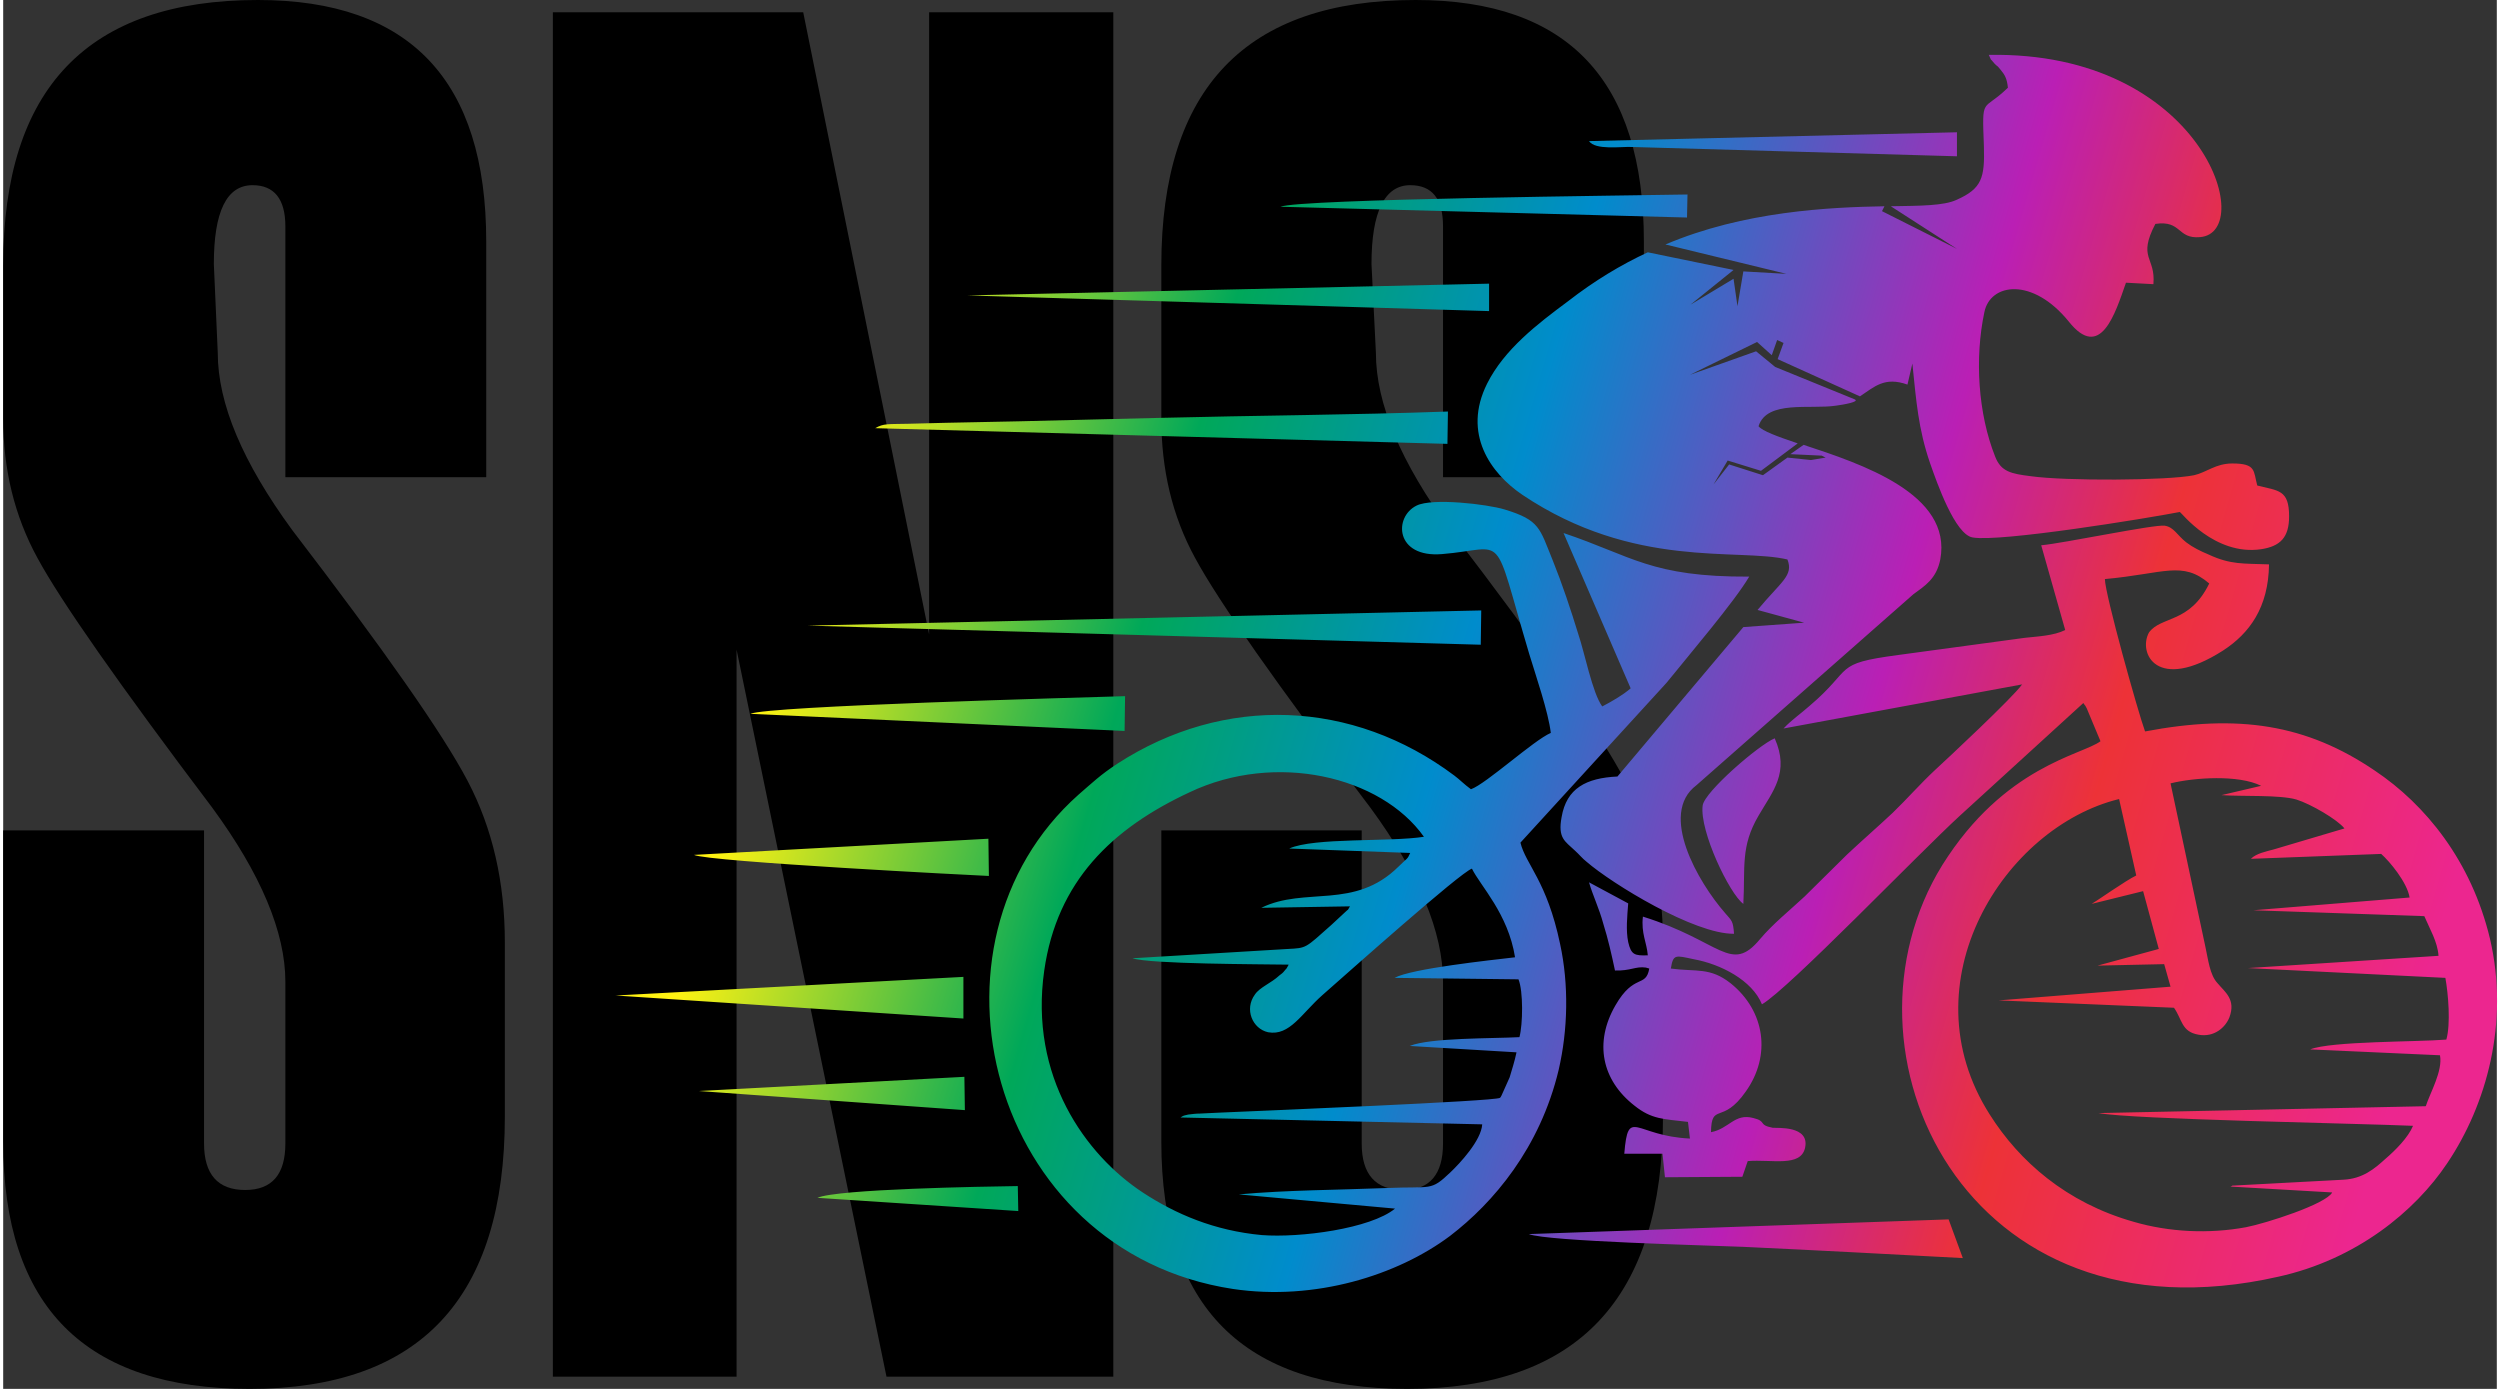
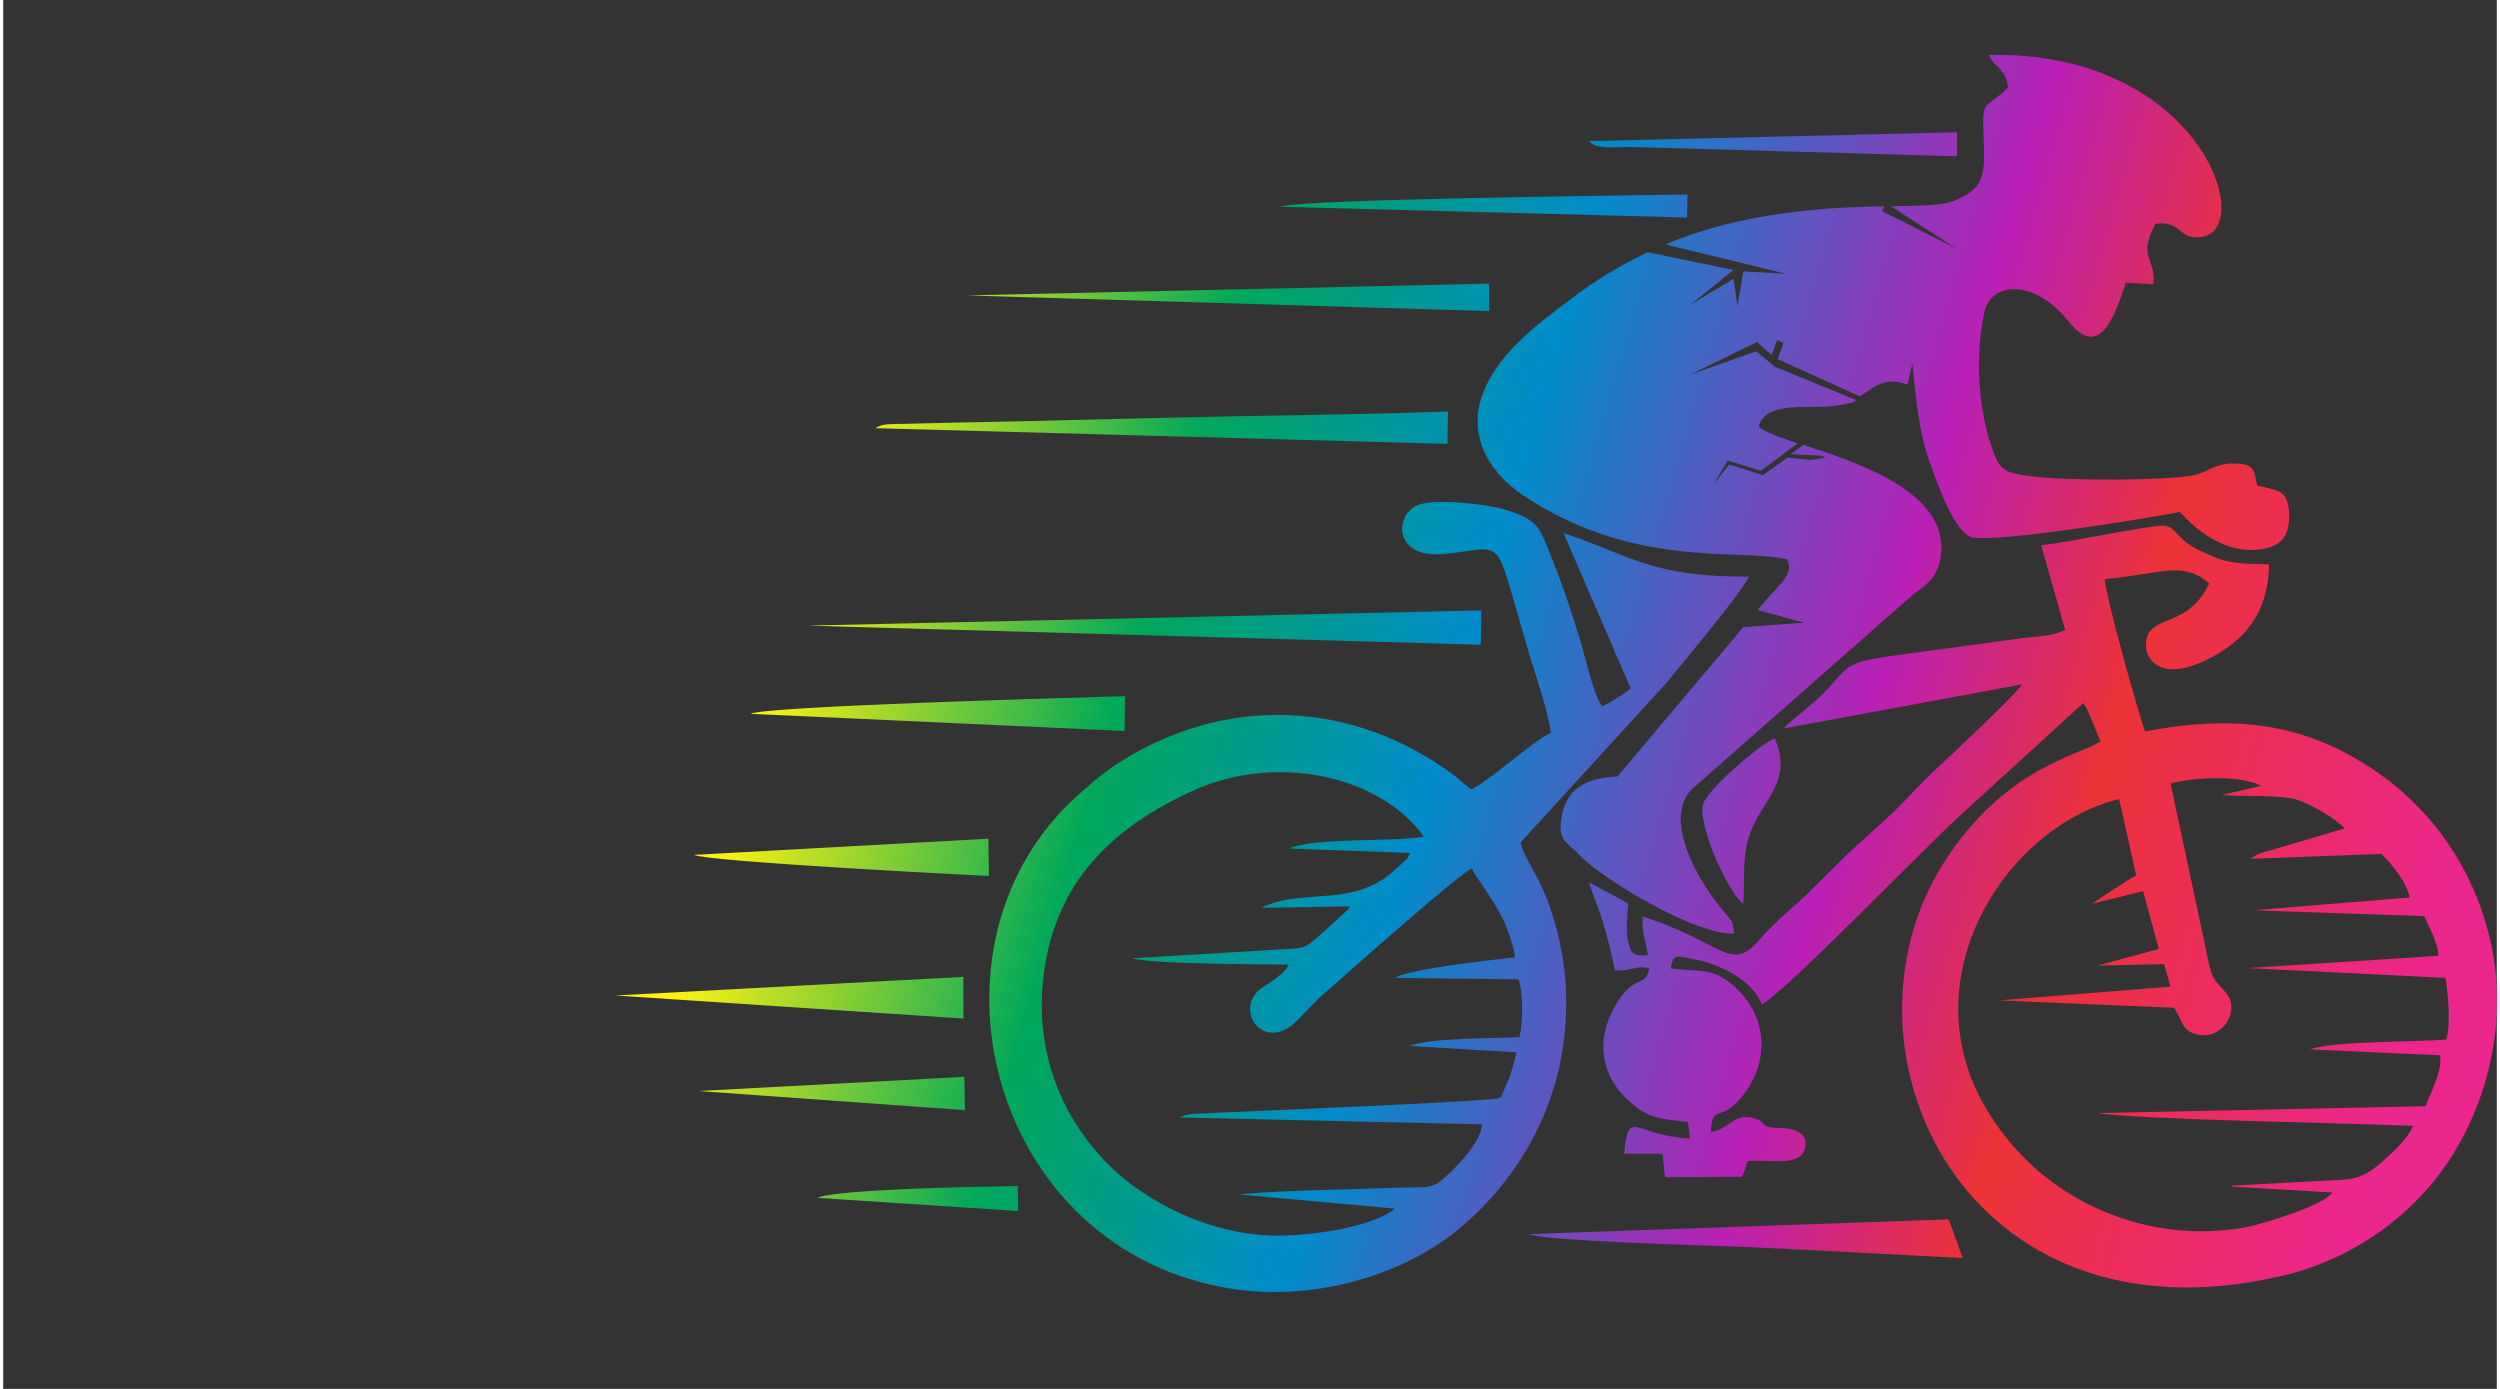
<svg xmlns="http://www.w3.org/2000/svg" xml:space="preserve" width="90px" height="50px" version="1.0" style="shape-rendering:geometricPrecision; text-rendering:geometricPrecision; image-rendering:optimizeQuality; fill-rule:evenodd; clip-rule:evenodd" viewBox="0 0 50.9 28.35">
  <rect x="0" y="0" width="50.9" height="28.35" fill="#333333" stroke="none" />
  <defs>
    <style type="text/css">
   
    .fil0 {fill:black;fill-rule:nonzero}
    .fil1 {fill:url(#id0)}
   
  </style>
    <linearGradient id="id0" gradientUnits="userSpaceOnUse" x1="13.61" y1="8.37" x2="49.8" y2="18.83">
      <stop offset="0" style="stop-opacity:1; stop-color:#FFF212" />
      <stop offset="0.09" style="stop-opacity:1; stop-color:#FFF212" />
      <stop offset="0.278" style="stop-opacity:1; stop-color:#00A859" />
      <stop offset="0.451" style="stop-opacity:1; stop-color:#008CCC" />
      <stop offset="0.671" style="stop-opacity:1; stop-color:#BA1FB5" />
      <stop offset="0.8" style="stop-opacity:1; stop-color:#ED3237" />
      <stop offset="1" style="stop-opacity:1; stop-color:#EC268F" />
    </linearGradient>
  </defs>
  <g id="Capa_x0020_1">
    <g id="_2610936832512">
-       <path class="fil0" d="M0 16.95l4.1 0 0 6.39c0,0.63 0.28,0.95 0.84,0.95 0.55,0 0.82,-0.32 0.82,-0.95l0 -3.3c0,-1.01 -0.5,-2.2 -1.49,-3.55 -1.91,-2.53 -3.1,-4.23 -3.57,-5.1 -0.47,-0.86 -0.7,-1.81 -0.7,-2.85l0 -3.12c0,-3.62 1.73,-5.42 5.2,-5.42 3.1,0 4.66,1.64 4.66,4.93l0 4.81 -4.1 0 0 -5.12c0,-0.56 -0.23,-0.84 -0.67,-0.84 -0.53,0 -0.79,0.54 -0.79,1.61l0.08 1.81c0,1.04 0.51,2.24 1.52,3.62 1.87,2.44 3.07,4.15 3.58,5.12 0.51,0.97 0.76,2.07 0.76,3.3l0 3.55c0,3.71 -1.73,5.56 -5.21,5.56 -3.36,0 -5.03,-1.68 -5.03,-5.05l0 -6.35 0 0zm22.66 11.15l-4.63 0 -3.06 -14.84 0 14.84 -3.75 0 0 -27.85 5.11 0 2.57 12.7 0 -12.7 3.76 0 0 27.85 0 0zm0.98 -11.15l4.09 0 0 6.39c0,0.63 0.28,0.95 0.85,0.95 0.54,0 0.81,-0.32 0.81,-0.95l0 -3.3c0,-1.01 -0.49,-2.2 -1.48,-3.55 -1.92,-2.53 -3.11,-4.23 -3.58,-5.1 -0.47,-0.86 -0.69,-1.81 -0.69,-2.85l0 -3.12c0,-3.62 1.73,-5.42 5.19,-5.42 3.11,0 4.66,1.64 4.66,4.93l0 4.81 -4.1 0 0 -5.12c0,-0.56 -0.22,-0.84 -0.67,-0.84 -0.52,0 -0.79,0.54 -0.79,1.61l0.09 1.81c0,1.04 0.51,2.24 1.52,3.62 1.87,2.44 3.06,4.15 3.57,5.12 0.51,0.97 0.77,2.07 0.77,3.3l0 3.55c0,3.71 -1.74,5.56 -5.22,5.56 -3.35,0 -5.02,-1.68 -5.02,-5.05l0 -6.35 0 0z" />
      <path class="fil1" d="M41.6 11.13l0.49 1.73c-0.24,0.12 -0.57,0.13 -0.83,0.16l-2.58 0.35c-1.35,0.18 -0.89,0.26 -1.81,1.04 -0.18,0.16 -0.36,0.28 -0.53,0.46l4.87 -0.9c-0.18,0.26 -1.55,1.54 -1.78,1.75 -0.31,0.29 -0.56,0.58 -0.86,0.87 -0.32,0.3 -0.61,0.55 -0.93,0.85l-0.87 0.86c-0.3,0.28 -0.65,0.56 -0.91,0.87 -0.6,0.72 -0.79,0.04 -2.39,-0.46 -0.04,0.34 0.08,0.53 0.1,0.79 -0.27,0.01 -0.34,-0.01 -0.4,-0.27 -0.05,-0.24 -0.02,-0.53 0,-0.79l-0.8 -0.43c0.07,0.25 0.21,0.54 0.29,0.84 0.1,0.32 0.17,0.63 0.24,0.96 0.32,0.01 0.42,-0.09 0.63,-0.06l0.07 0.02c-0.07,0.4 -0.31,0.09 -0.69,0.75 -0.44,0.76 -0.28,1.53 0.39,2.05 0.35,0.28 0.59,0.27 1.09,0.33l0.04 0.34c-1.13,-0.05 -1.26,-0.66 -1.34,0.31l0.78 0 0.05 0.48 1.58 -0.01 0.11 -0.32c0.49,-0.04 1.08,0.13 1.17,-0.27 0.1,-0.46 -0.57,-0.4 -0.66,-0.41 -0.31,-0.06 -0.11,-0.13 -0.4,-0.2 -0.38,-0.1 -0.49,0.22 -0.86,0.29 0.01,-0.62 0.23,-0.14 0.71,-0.83 0.52,-0.73 0.4,-1.64 -0.31,-2.21 -0.42,-0.33 -0.69,-0.23 -1.22,-0.3 0.05,-0.3 0.09,-0.27 0.47,-0.19 0.55,0.1 1.19,0.43 1.39,0.92 0.55,-0.32 3.19,-3.07 4.04,-3.85l2.52 -2.3c0.07,0.11 0.01,-0.01 0.07,0.11l0.28 0.67c-0.37,0.28 -1.96,0.5 -3.23,2.53 -2.34,3.79 0.45,9.85 6.86,8.4 1.59,-0.35 2.79,-1.33 3.45,-2.32 0.8,-1.19 1.27,-2.87 0.87,-4.58 -0.38,-1.59 -1.32,-2.74 -2.35,-3.43 -1.4,-0.95 -2.79,-1.16 -4.69,-0.8 -0.14,-0.38 -0.82,-2.81 -0.82,-3.11 1.21,-0.11 1.58,-0.38 2.13,0.09 -0.4,0.82 -0.98,0.66 -1.23,1 -0.23,0.42 0.16,1.23 1.51,0.37 0.54,-0.35 0.93,-0.88 0.94,-1.76 -0.52,-0.02 -0.78,0.01 -1.23,-0.2 -0.17,-0.07 -0.33,-0.15 -0.46,-0.25 -0.19,-0.15 -0.25,-0.31 -0.44,-0.34 -0.21,-0.03 -2.07,0.36 -2.52,0.4zm-24.98 13.32l4.1 0.27 -0.01 -0.51c-0.69,0.01 -3.69,0.06 -4.09,0.24zm-2.42 -2.18l5.43 0.39 -0.01 -0.68 -5.42 0.29zm18.17 -19.39c0.13,0.19 0.65,0.11 0.87,0.12l6.64 0.19 0 -0.49 -7.51 0.18zm-6.3 1.34l8.3 0.22 0.01 -0.47c-1.05,0.02 -7.91,0.09 -8.31,0.25zm-11.97 13.23c0.29,0.14 5.77,0.42 6.02,0.43l-0.01 -0.76 -6.01 0.33zm21.42 1c0.04,-0.75 -0.06,-1.17 0.31,-1.8 0.29,-0.5 0.64,-0.88 0.33,-1.58 -0.33,0.14 -1.43,1.09 -1.47,1.37 -0.07,0.52 0.55,1.81 0.83,2.01zm-15.84 -12.42l10.65 0.32 0 -0.56 -10.65 0.24zm-7.18 14.29l7.1 0.47 0 -0.85 -7.1 0.38zm2.75 -5.75l7.64 0.35 0.01 -0.71c-0.98,0.03 -7.27,0.2 -7.65,0.36zm15.89 10.62c0.38,0.15 3.67,0.23 4.37,0.26 1.5,0.07 2.99,0.15 4.49,0.23l-0.29 -0.79 -8.57 0.3zm-13.34 -16.45l11.68 0.32 0.01 -0.66c-1.95,0.07 -3.93,0.08 -5.9,0.13 -0.95,0.02 -1.91,0.05 -2.87,0.07 -0.49,0.01 -0.98,0.02 -1.47,0.03 -0.26,0.01 -0.52,0.01 -0.78,0.02 -0.41,0.01 -0.5,-0.01 -0.67,0.09zm-1.38 4.03l13.74 0.39 0.01 -0.7 -13.75 0.31zm24.5 -10.98c-0.52,0.51 -0.53,0.14 -0.49,1.19 0.02,0.65 -0.04,0.87 -0.56,1.1 -0.26,0.12 -0.73,0.12 -1.34,0.13l1.35 0.87 -1.53 -0.77 0.05 -0.1c-1.12,0.02 -2.87,0.1 -4.47,0.78l2.47 0.6 -0.88 -0.05 -0.12 0.71 -0.08 -0.56 -0.88 0.53 0.88 -0.71 -1.75 -0.36c-0.54,0.25 -1.09,0.58 -1.63,1 -0.62,0.46 -1.3,0.98 -1.65,1.68 -0.51,1.02 0.07,1.83 0.72,2.27 2.28,1.53 4.4,1.08 5.41,1.32 0.13,0.33 -0.13,0.45 -0.61,1.03l0.95 0.26 -1.24 0.09 -2.57 3.05c-0.64,0.03 -1.04,0.24 -1.14,0.83 -0.08,0.43 0.07,0.49 0.27,0.68 0.09,0.08 0.15,0.16 0.24,0.23 0.52,0.45 2.2,1.48 3.01,1.47 -0.02,-0.26 -0.04,-0.26 -0.18,-0.42 -0.56,-0.64 -1.36,-2.03 -0.59,-2.61l4.43 -3.9c0.23,-0.17 0.47,-0.31 0.55,-0.71 0.25,-1.34 -1.61,-1.95 -2.79,-2.34l-0.27 0.19 0.64 0.03 0.08 0.04 -0.3 0.05 -0.48 -0.05 -0.5 0.36 -0.69 -0.22 -0.32 0.41 0.29 -0.49 0.68 0.21 0.75 -0.56c-0.41,-0.14 -0.72,-0.25 -0.8,-0.35 0.17,-0.54 1.05,-0.34 1.58,-0.42 0.15,-0.02 0.5,-0.08 0.38,-0.13l-1.62 -0.66 -0.39 -0.32 -1.35 0.48 1.37 -0.67 0.3 0.27 0.11 -0.31 0.13 0.06 -0.12 0.33 1.68 0.76c0.29,-0.19 0.5,-0.41 0.97,-0.24l0.1 -0.43c0.08,0.77 0.12,1.33 0.36,2.03 0.14,0.4 0.51,1.46 0.87,1.52 0.56,0.1 3.56,-0.39 4.23,-0.52 0.03,0.01 0.71,0.9 1.66,0.76 0.39,-0.06 0.57,-0.24 0.57,-0.67 0,-0.55 -0.22,-0.52 -0.65,-0.63 -0.08,-0.3 -0.02,-0.45 -0.51,-0.45 -0.34,0 -0.52,0.18 -0.78,0.24 -0.55,0.11 -2.62,0.12 -3.33,0.02 -0.4,-0.05 -0.61,-0.09 -0.73,-0.4 -0.35,-0.88 -0.42,-2.01 -0.22,-2.95 0.12,-0.59 0.98,-0.72 1.72,0.19 0.65,0.82 0.95,-0.16 1.17,-0.79l0.56 0.03c0.05,-0.56 -0.33,-0.52 0.04,-1.23 0.54,-0.08 0.44,0.31 0.91,0.27 1.18,-0.09 0.05,-3.8 -4.31,-3.72 0.08,0.17 0,0.03 0.11,0.17 0.07,0.08 0.04,0.02 0.12,0.12 0.1,0.12 0.14,0.19 0.16,0.38zm-9.33 13.17c-0.35,0.15 -1.32,1.04 -1.63,1.15 -0.15,-0.11 -0.22,-0.19 -0.34,-0.28 -2.07,-1.55 -4.69,-1.66 -6.88,-0.24 -0.35,0.23 -0.5,0.38 -0.79,0.63 -3.42,3.04 -1.83,9.33 3.15,10.09 1.68,0.25 3.36,-0.28 4.43,-1.08 0.89,-0.68 1.84,-1.8 2.22,-3.39 0.19,-0.82 0.21,-1.74 0.03,-2.57 -0.27,-1.29 -0.7,-1.62 -0.81,-2.07l2.98 -3.26c0.46,-0.57 1.39,-1.66 1.69,-2.17 -2,0.01 -2.39,-0.42 -3.79,-0.89l1.37 3.17c-0.16,0.14 -0.39,0.27 -0.58,0.37 -0.2,-0.27 -0.36,-1.1 -0.49,-1.48 -0.15,-0.49 -0.33,-1.03 -0.52,-1.5 -0.27,-0.66 -0.26,-0.82 -0.98,-1.04 -0.36,-0.11 -1.48,-0.24 -1.8,-0.08 -0.47,0.23 -0.44,1.07 0.52,0.99 1.35,-0.11 1.01,-0.55 1.78,2.04 0.13,0.43 0.39,1.18 0.44,1.61zm-3.18 9.71l-3.19 -0.29c0.99,-0.09 2.03,-0.09 3.02,-0.13 0.93,-0.04 0.89,0.07 1.3,-0.32 0.19,-0.18 0.63,-0.65 0.65,-0.98l-6.16 -0.14c0.06,-0.03 0.02,-0.03 0.16,-0.06 0.08,-0.01 0.16,-0.02 0.24,-0.02 0.13,-0.01 0.28,-0.01 0.42,-0.02 0.91,-0.04 5.57,-0.23 5.7,-0.3 0.02,-0.01 0.03,-0.05 0.03,-0.04l0.17 -0.38c0.05,-0.17 0.1,-0.32 0.14,-0.51l-2.18 -0.13c0.41,-0.17 1.69,-0.15 2.24,-0.18 0.07,-0.26 0.08,-0.94 -0.02,-1.18l-2.53 -0.03c0.35,-0.19 1.95,-0.36 2.46,-0.42 -0.14,-0.89 -0.71,-1.46 -0.88,-1.81 -0.24,0.08 -2.56,2.15 -3.05,2.58 -0.43,0.38 -0.67,0.84 -1.11,0.76 -0.32,-0.07 -0.49,-0.47 -0.27,-0.77 0.1,-0.15 0.33,-0.23 0.5,-0.39 0.03,-0.02 0.08,-0.06 0.1,-0.09 0.08,-0.1 0.01,0.01 0.09,-0.13 -0.59,-0.01 -2.82,-0.01 -3.19,-0.13l3.17 -0.19c0.39,-0.02 0.35,-0.01 0.89,-0.49l0.28 -0.26c0.09,-0.09 0.03,0 0.1,-0.12l-1.81 0.03c0.9,-0.44 1.9,0.05 2.8,-0.84 0.18,-0.18 0.18,-0.14 0.24,-0.28l-2.47 -0.09c0.51,-0.23 2.05,-0.13 2.75,-0.24 -0.88,-1.24 -3.03,-1.74 -4.78,-0.91 -1.59,0.74 -2.71,1.82 -2.97,3.64 -0.31,2.16 0.84,3.76 2.01,4.53 0.67,0.44 1.46,0.78 2.43,0.87 0.78,0.06 2.22,-0.13 2.72,-0.54zm15.83 -8.68l0.71 3.33c0.06,0.27 0.09,0.58 0.25,0.75 0.15,0.18 0.38,0.33 0.24,0.7 -0.08,0.2 -0.31,0.41 -0.63,0.35 -0.35,-0.06 -0.33,-0.31 -0.5,-0.55l-3.58 -0.15 3.51 -0.28 -0.13 -0.46 -1.36 0.03 1.25 -0.34 -0.32 -1.18 -1.05 0.26c0.09,-0.05 0.7,-0.48 0.91,-0.58l-0.35 -1.56c-2.34,0.57 -4.36,3.74 -2.64,6.44 0.6,0.95 1.56,1.8 2.94,2.19 0.72,0.21 1.53,0.25 2.29,0.11 0.41,-0.08 1.63,-0.47 1.76,-0.71l-2.08 -0.12c0.02,0 0.05,-0.03 0.06,-0.02l2.25 -0.12c0.39,-0.02 0.63,-0.22 0.85,-0.42 0.21,-0.18 0.47,-0.44 0.57,-0.68 -1.13,-0.05 -5.73,-0.13 -6.42,-0.26l6.68 -0.14c0.09,-0.28 0.35,-0.72 0.29,-1.04l-2.65 -0.12c0.43,-0.17 2.16,-0.15 2.78,-0.2 0.09,-0.32 0.04,-0.93 -0.02,-1.26l-4.03 -0.2 3.89 -0.25c-0.02,-0.29 -0.18,-0.55 -0.29,-0.81l-3.49 -0.12 3.19 -0.26c-0.05,-0.31 -0.41,-0.74 -0.58,-0.89l-2.66 0.1c0.11,-0.11 0.31,-0.15 0.46,-0.19l1.45 -0.43c-0.14,-0.18 -0.69,-0.5 -0.98,-0.59 -0.34,-0.1 -1.12,-0.06 -1.53,-0.09l0.81 -0.19c-0.46,-0.23 -1.37,-0.17 -1.85,-0.05z" />
    </g>
  </g>
</svg>